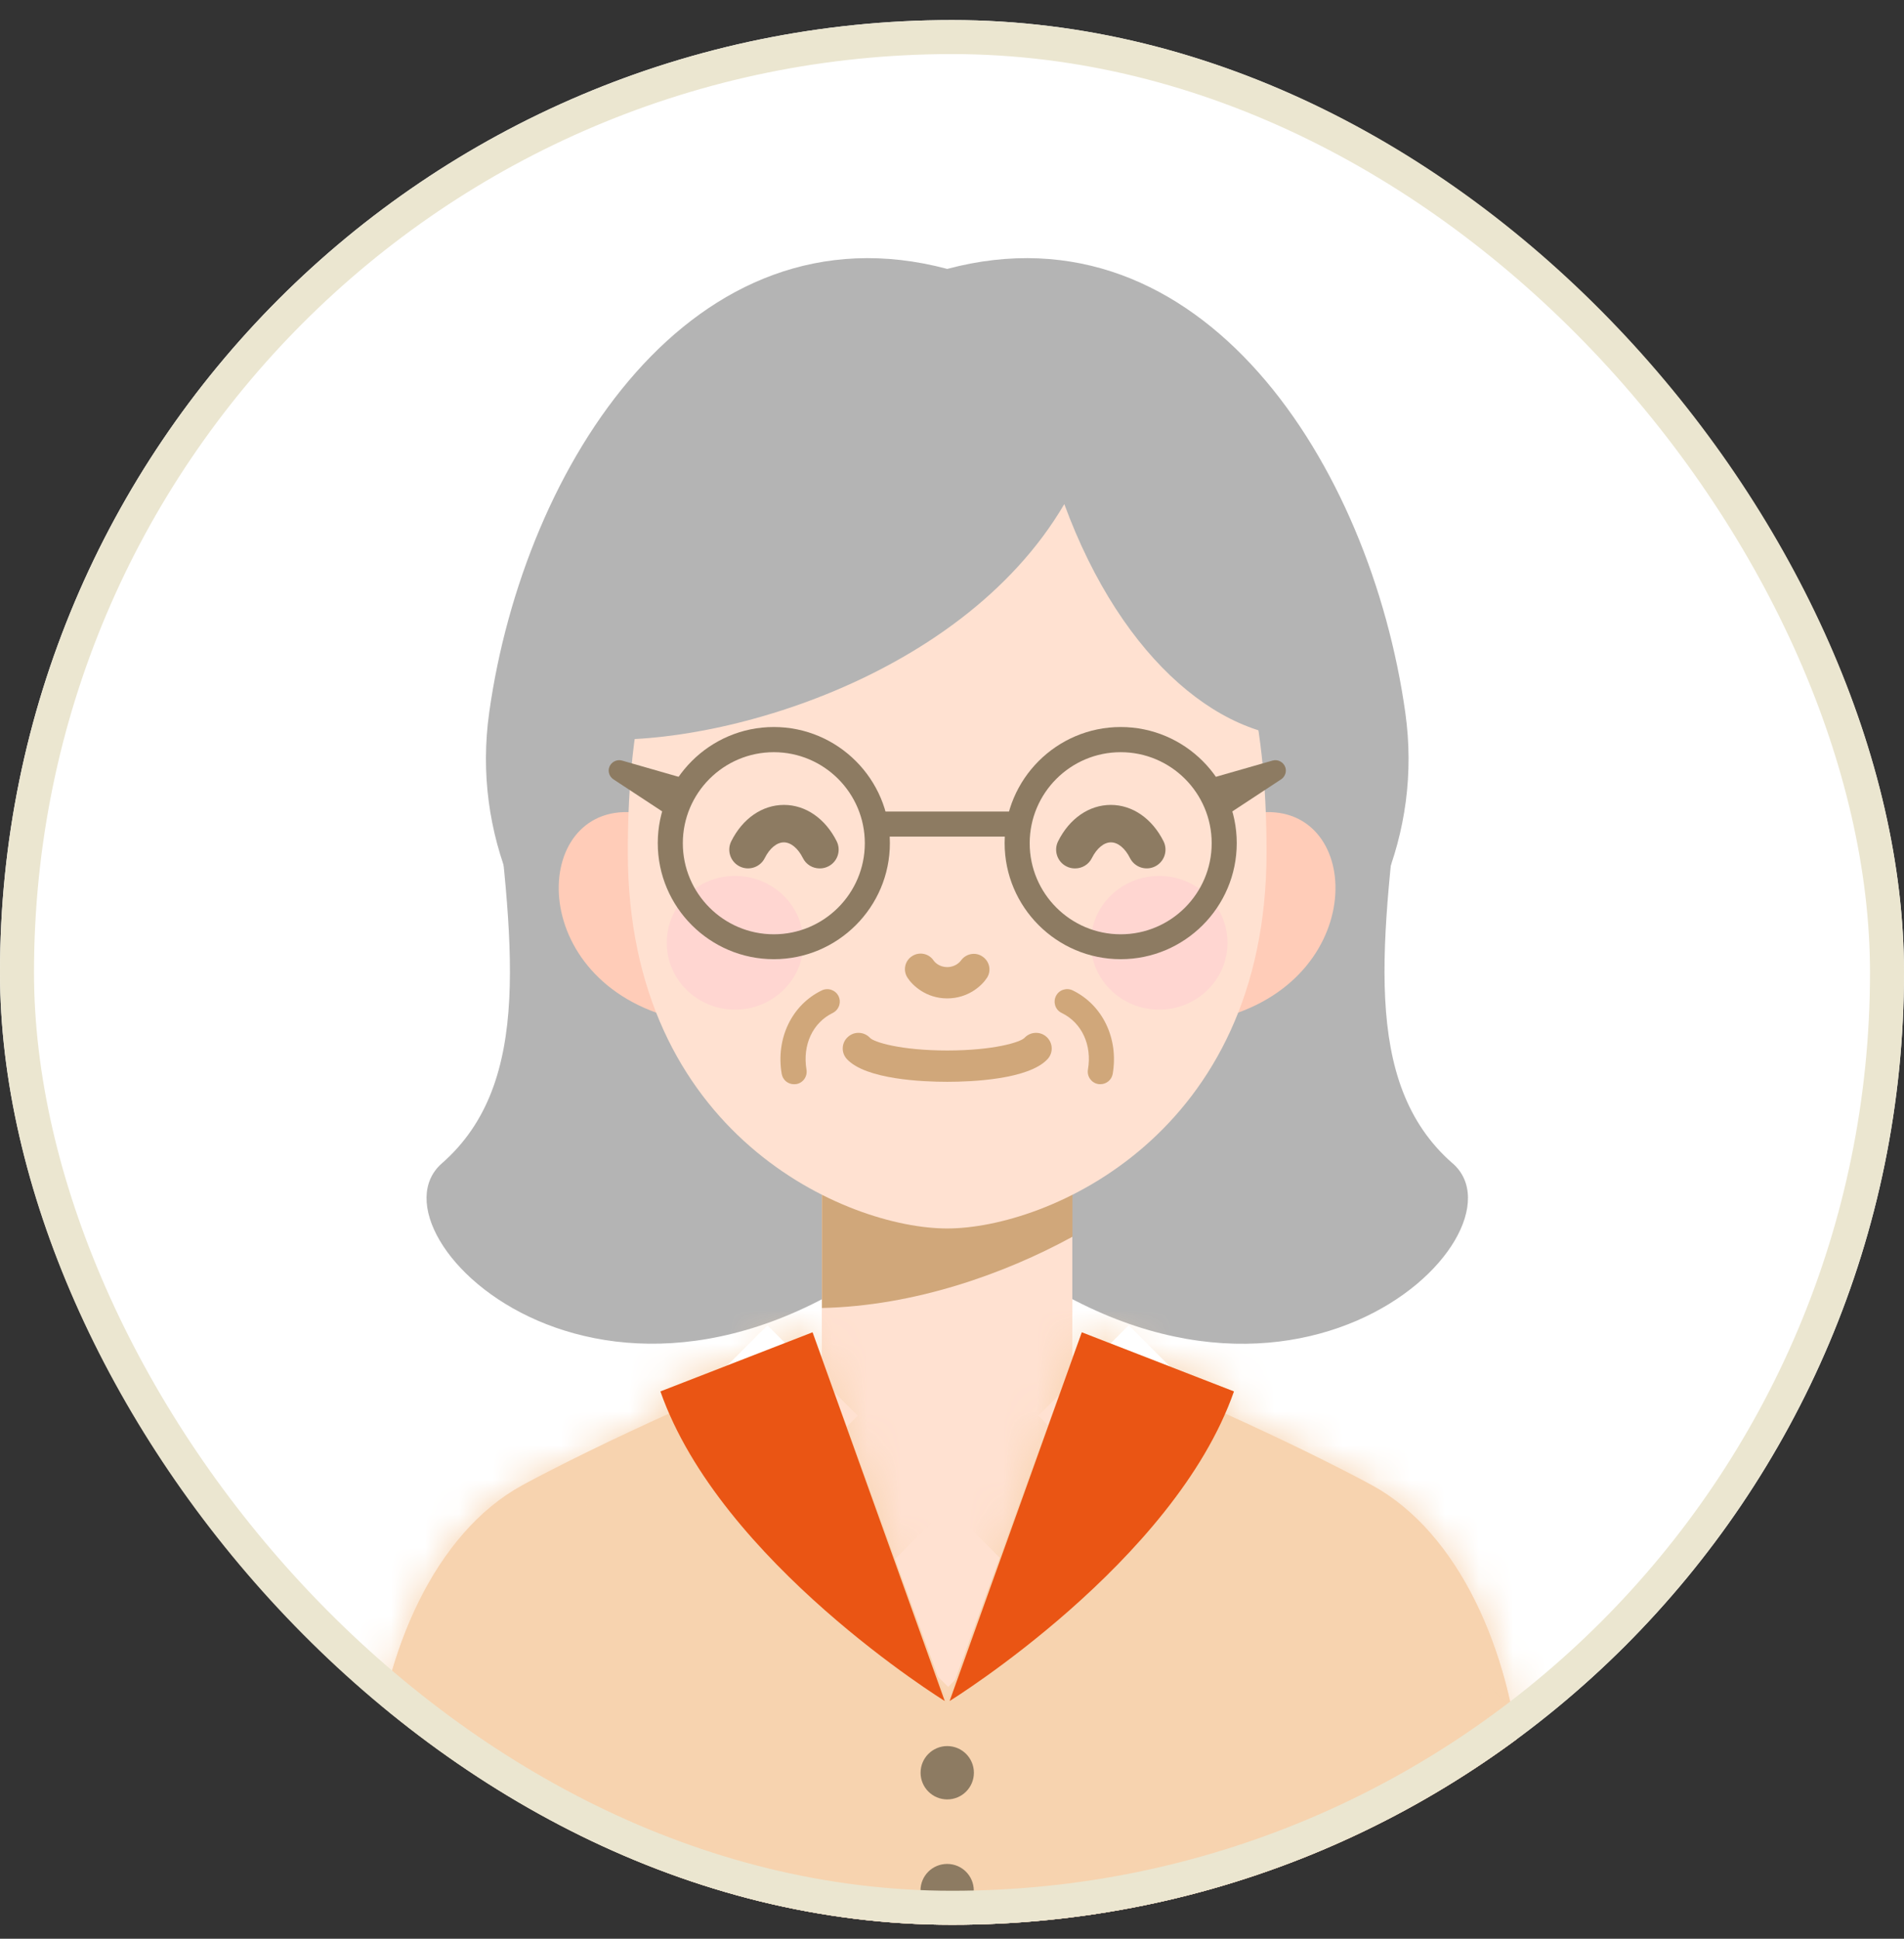
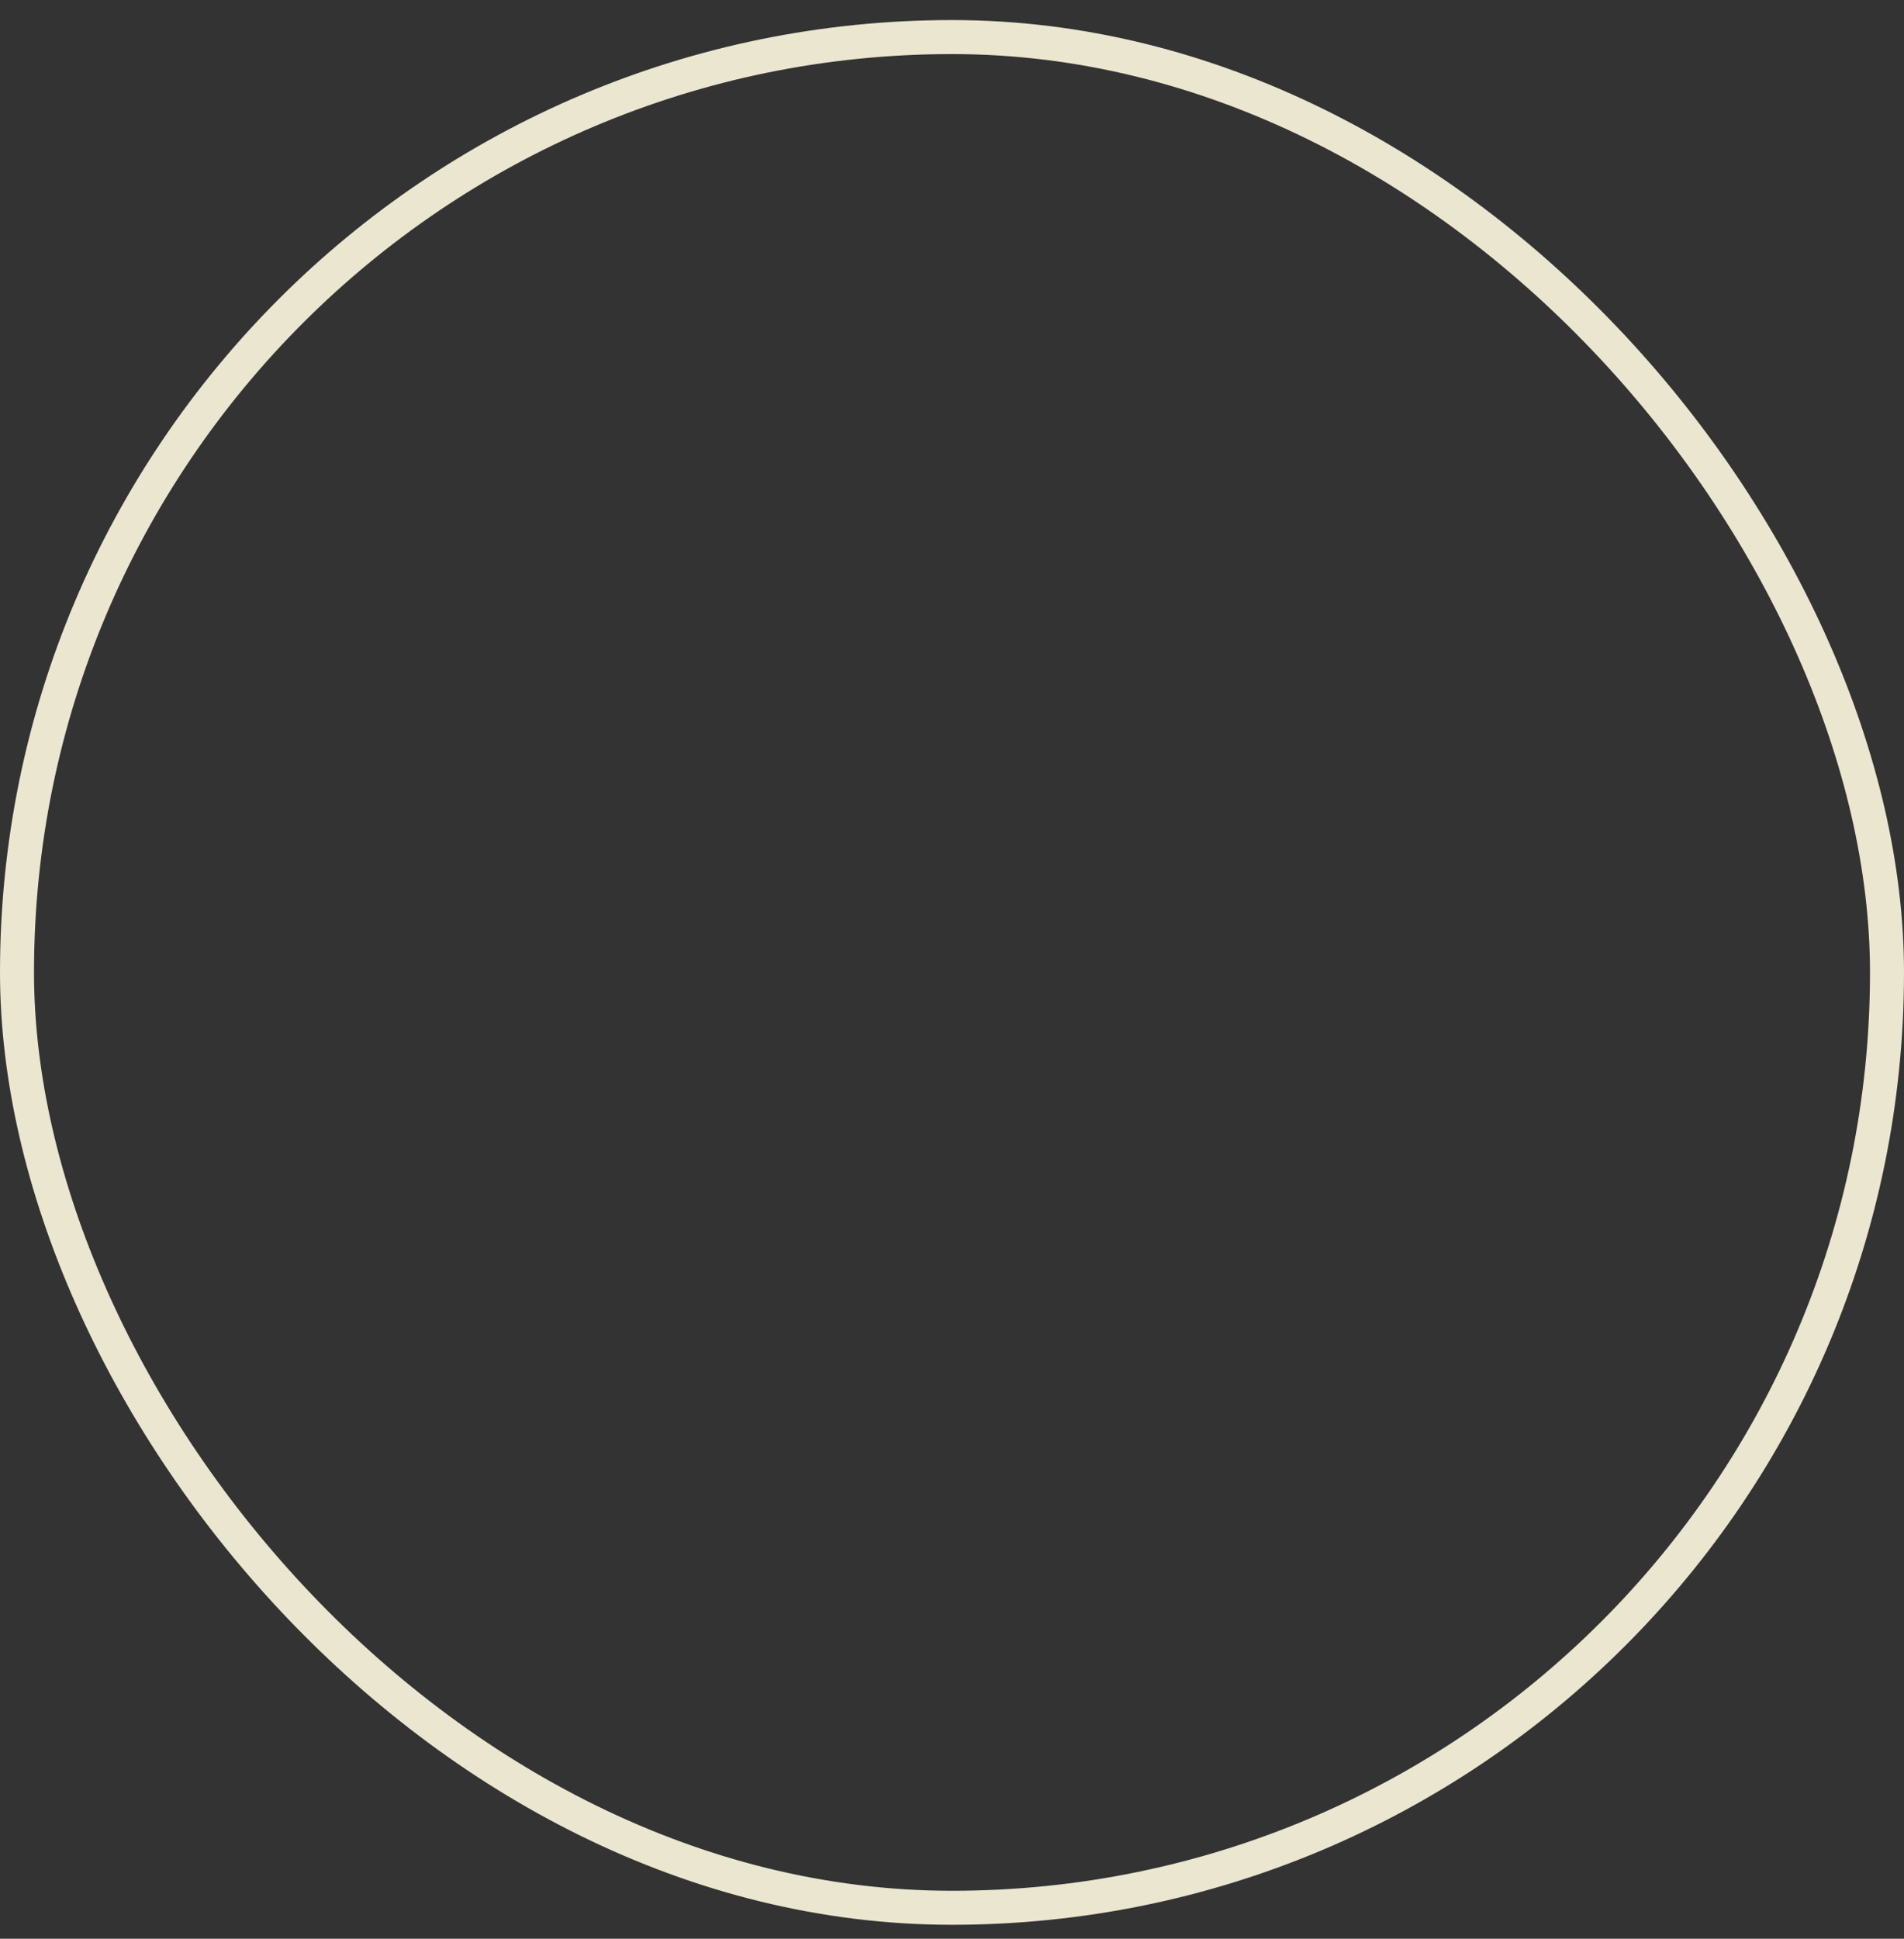
<svg xmlns="http://www.w3.org/2000/svg" width="56" height="57" viewBox="0 0 56 57" fill="none">
  <rect x="0" y="0" width="56" height="57" fill="#333333" stroke="none" />
  <g clip-path="url(#clip0_7471_22817)">
    <rect y="0.59" width="56" height="56" rx="28" fill="white" />
    <path d="M27.86 34.001C35.301 34.001 42.334 28.095 41.333 20.956C40.309 13.661 35.331 5.918 27.86 7.906C20.386 5.918 15.408 13.661 14.388 20.952C13.386 28.091 20.419 33.997 27.86 33.997V34.001Z" fill="#B4B4B4" />
    <path d="M42.722 34.203C40.001 31.821 40.649 27.649 41.252 22.336H14.466C15.07 27.645 15.718 31.821 12.997 34.203C10.585 36.313 18.196 43.769 27.161 36.162C27.408 35.952 27.64 35.742 27.861 35.536C28.082 35.742 28.31 35.952 28.561 36.162C37.526 43.773 45.133 36.313 42.725 34.203H42.722Z" fill="#B4B4B4" />
    <path d="M10.636 57.71C10.636 57.71 10.688 55.519 10.986 52.039C11.288 48.56 12.794 45.077 15.353 43.674C17.912 42.271 24.171 39.859 24.171 39.859V34.579H31.539V39.859C31.539 39.859 37.798 42.267 40.358 43.67C42.917 45.073 44.426 48.552 44.724 52.036C45.026 55.515 45.074 57.706 45.074 57.706H10.636V57.71Z" fill="#FFE1D1" />
    <path d="M31.543 36.358V34.583H24.175V38.456C26.877 38.398 29.529 37.462 31.543 36.361V36.358Z" fill="#D0A77A" />
    <path d="M44.728 52.04C44.426 48.56 42.92 45.077 40.361 43.674C39.249 43.066 37.603 42.267 36.035 41.56C36.131 41.347 36.219 41.13 36.293 40.909L31.819 39.171L27.857 50.04L23.895 39.171L19.422 40.909C19.499 41.13 19.587 41.343 19.679 41.56C18.111 42.267 16.465 43.066 15.353 43.674C12.794 45.077 11.284 48.556 10.986 52.04C10.684 55.519 10.636 57.71 10.636 57.71H45.078C45.078 57.71 45.026 55.519 44.728 52.04Z" fill="#F7D3AF" />
    <mask id="mask0_7471_22817" style="mask-type:luminance" maskUnits="userSpaceOnUse" x="10" y="39" width="36" height="19">
      <path d="M44.725 52.04C44.423 48.56 42.917 45.077 40.358 43.674C39.246 43.066 37.6 42.267 36.032 41.56C36.128 41.347 36.216 41.13 36.29 40.909L31.816 39.171L27.854 50.04L23.892 39.171L19.419 40.909C19.496 41.13 19.584 41.343 19.676 41.56C18.108 42.267 16.462 43.066 15.35 43.674C12.791 45.077 11.281 48.556 10.983 52.04C10.681 55.519 10.633 57.71 10.633 57.71H45.075C45.075 57.71 45.023 55.519 44.725 52.04Z" fill="white" />
    </mask>
    <g mask="url(#mask0_7471_22817)">
      <g style="mix-blend-mode:multiply">
        <path d="M6.629 49.591L3.974 52.247L27.885 76.158L30.541 73.503L6.629 49.591Z" fill="#F7D3AF" />
        <path d="M11.942 44.279L9.287 46.935L33.198 70.846L35.854 68.19L11.942 44.279Z" fill="#F7D3AF" />
        <path d="M17.26 38.967L14.604 41.623L38.515 65.534L41.171 62.879L17.26 38.967Z" fill="#F7D3AF" />
        <path d="M22.573 33.656L19.917 36.312L43.828 60.223L46.484 57.567L22.573 33.656Z" fill="#F7D3AF" />
        <path d="M27.886 28.34L25.23 30.995L49.141 54.907L51.797 52.251L27.886 28.34Z" fill="#F7D3AF" />
      </g>
      <g style="mix-blend-mode:multiply">
        <path d="M49.14 49.594L25.229 73.506L27.884 76.162L51.795 52.25L49.14 49.594Z" fill="#F7D3AF" />
        <path d="M43.828 44.281L19.917 68.192L22.573 70.848L46.484 46.937L43.828 44.281Z" fill="#F7D3AF" />
        <path d="M38.515 38.968L14.604 62.879L17.26 65.535L41.171 41.623L38.515 38.968Z" fill="#F7D3AF" />
-         <path d="M33.199 33.651L9.288 57.562L11.944 60.218L35.855 36.307L33.199 33.651Z" fill="#F7D3AF" />
        <path d="M27.887 28.338L3.976 52.249L6.632 54.905L30.543 30.993L27.887 28.338Z" fill="#F7D3AF" />
      </g>
    </g>
    <path d="M23.899 39.171L27.787 50.011C27.787 50.011 21.178 45.931 19.425 40.909L23.899 39.171Z" fill="#EA5514" />
    <path d="M31.818 39.171L27.93 50.011C27.93 50.011 34.539 45.931 36.292 40.909L31.818 39.171Z" fill="#EA5514" />
    <path d="M27.86 52.904C28.293 52.904 28.644 52.553 28.644 52.12C28.644 51.687 28.293 51.336 27.86 51.336C27.427 51.336 27.076 51.687 27.076 52.12C27.076 52.553 27.427 52.904 27.86 52.904Z" fill="#8D7B62" />
    <path d="M28.641 55.585C28.641 56.016 28.291 56.369 27.857 56.369C27.422 56.369 27.073 56.02 27.073 55.585C27.073 55.151 27.422 54.801 27.857 54.801C28.291 54.801 28.641 55.151 28.641 55.585Z" fill="#8D7B62" />
    <path d="M19.045 23.952C15.786 23.194 15.252 28.319 19.31 29.777L19.045 23.952Z" fill="#FFCCB8" />
    <path d="M36.667 23.952C39.926 23.194 40.459 28.319 36.402 29.777L36.667 23.952Z" fill="#FFCCB8" />
    <path d="M27.858 36.118C30.789 36.118 37.251 33.382 37.251 25.054C37.251 16.725 34.18 14.148 27.858 14.148C21.536 14.148 18.465 16.729 18.465 25.054C18.465 33.379 24.927 36.118 27.858 36.118Z" fill="#FFE1D1" />
    <path d="M27.857 31.806C27.153 31.806 25.463 31.74 24.907 31.136C24.734 30.948 24.749 30.657 24.937 30.488C25.125 30.315 25.415 30.329 25.588 30.514C25.706 30.642 26.498 30.885 27.86 30.885C29.223 30.885 30.011 30.642 30.132 30.514C30.305 30.329 30.596 30.315 30.784 30.488C30.971 30.661 30.983 30.948 30.813 31.136C30.257 31.74 28.567 31.806 27.864 31.806H27.857Z" fill="#D0A77A" />
-     <path d="M23.631 27.719C23.631 28.805 22.729 29.685 21.621 29.685C20.512 29.685 19.61 28.805 19.61 27.719C19.61 26.633 20.509 25.753 21.621 25.753C22.733 25.753 23.631 26.633 23.631 27.719Z" fill="#FFD6D1" />
    <path d="M34.092 29.685C35.203 29.685 36.103 28.805 36.103 27.719C36.103 26.633 35.203 25.753 34.092 25.753C32.982 25.753 32.082 26.633 32.082 27.719C32.082 28.805 32.982 29.685 34.092 29.685Z" fill="#FFD6D1" />
    <path d="M27.861 29.354C27.235 29.354 26.83 28.967 26.687 28.739C26.55 28.522 26.617 28.238 26.834 28.106C27.047 27.973 27.327 28.036 27.463 28.246C27.482 28.271 27.607 28.433 27.861 28.433C28.115 28.433 28.244 28.264 28.259 28.246C28.402 28.039 28.686 27.98 28.892 28.12C29.102 28.257 29.165 28.533 29.032 28.743C28.888 28.971 28.483 29.354 27.857 29.354H27.861Z" fill="#D0A77A" />
    <path d="M32.362 31.876C32.34 31.876 32.322 31.876 32.3 31.872C32.101 31.839 31.965 31.648 31.998 31.449C32.123 30.724 31.817 30.068 31.225 29.781C31.041 29.693 30.967 29.472 31.055 29.288C31.144 29.104 31.365 29.03 31.549 29.118C32.429 29.545 32.904 30.532 32.727 31.571C32.697 31.751 32.539 31.876 32.366 31.876H32.362Z" fill="#D0A77A" />
-     <path d="M23.352 31.877C23.175 31.877 23.021 31.751 22.991 31.571C22.815 30.533 23.286 29.546 24.17 29.119C24.354 29.03 24.575 29.108 24.663 29.288C24.751 29.472 24.674 29.689 24.494 29.781C23.901 30.069 23.599 30.724 23.72 31.449C23.753 31.648 23.621 31.84 23.419 31.873C23.396 31.873 23.378 31.877 23.356 31.877H23.352Z" fill="#D0A77A" />
    <path d="M20.197 22.907L18.297 22.362C18.135 22.314 17.962 22.41 17.914 22.572C17.877 22.704 17.932 22.841 18.043 22.914L19.696 24C19.976 24.185 20.256 22.922 20.197 22.903V22.907Z" fill="#8D7B62" />
    <path d="M35.525 22.907L37.425 22.362C37.587 22.314 37.76 22.41 37.808 22.572C37.845 22.704 37.789 22.841 37.679 22.914L36.026 24C35.746 24.185 35.466 22.922 35.525 22.903V22.907Z" fill="#8D7B62" />
    <path d="M22.759 28.201C20.878 28.201 19.346 26.67 19.346 24.788C19.346 22.907 20.878 21.375 22.759 21.375C24.641 21.375 26.173 22.907 26.173 24.788C26.173 26.67 24.641 28.201 22.759 28.201ZM22.759 22.115C21.283 22.115 20.083 23.315 20.083 24.792C20.083 26.268 21.283 27.469 22.759 27.469C24.236 27.469 25.436 26.268 25.436 24.792C25.436 23.315 24.236 22.115 22.759 22.115Z" fill="#8D7B62" />
    <path d="M32.962 28.201C31.08 28.201 29.548 26.67 29.548 24.788C29.548 22.907 31.08 21.375 32.962 21.375C34.843 21.375 36.375 22.907 36.375 24.788C36.375 26.67 34.843 28.201 32.962 28.201ZM32.962 22.115C31.485 22.115 30.285 23.315 30.285 24.792C30.285 26.268 31.485 27.469 32.962 27.469C34.438 27.469 35.638 26.268 35.638 24.792C35.638 23.315 34.438 22.115 32.962 22.115Z" fill="#8D7B62" />
-     <path d="M29.932 23.86H25.79V24.597H29.932V23.86Z" fill="#8D7B62" />
    <path d="M38.785 21.68C36.06 21.92 33.016 19.475 31.303 14.821C28.192 20.127 20.497 22.155 16.929 21.68C16.929 17.17 21.822 10.708 27.857 10.708C33.892 10.708 38.785 17.17 38.785 21.68Z" fill="#B4B4B4" />
    <path d="M24.107 25.532C23.905 25.532 23.709 25.421 23.614 25.226C23.47 24.939 23.26 24.766 23.054 24.766C22.848 24.766 22.638 24.939 22.494 25.226C22.358 25.499 22.027 25.609 21.754 25.473C21.482 25.337 21.371 25.005 21.508 24.733C21.843 24.063 22.421 23.665 23.058 23.665C23.695 23.665 24.273 24.066 24.608 24.733C24.744 25.005 24.634 25.337 24.361 25.473C24.28 25.513 24.199 25.532 24.114 25.532H24.107Z" fill="#8D7B62" />
    <path d="M31.614 25.532C31.53 25.532 31.445 25.513 31.367 25.473C31.095 25.337 30.985 25.005 31.121 24.733C31.456 24.063 32.034 23.665 32.671 23.665C33.308 23.665 33.886 24.066 34.221 24.733C34.357 25.005 34.247 25.337 33.974 25.473C33.702 25.609 33.371 25.499 33.234 25.226C33.091 24.939 32.881 24.766 32.675 24.766C32.468 24.766 32.259 24.939 32.115 25.226C32.019 25.421 31.824 25.532 31.622 25.532H31.614Z" fill="#8D7B62" />
  </g>
  <rect x="0.5" y="1.09" width="55" height="55" rx="27.5" stroke="#EBE6D0" />
  <defs>
    <clipPath id="clip0_7471_22817">
-       <rect y="0.59" width="56" height="56" rx="28" fill="white" />
-     </clipPath>
+       </clipPath>
  </defs>
</svg>